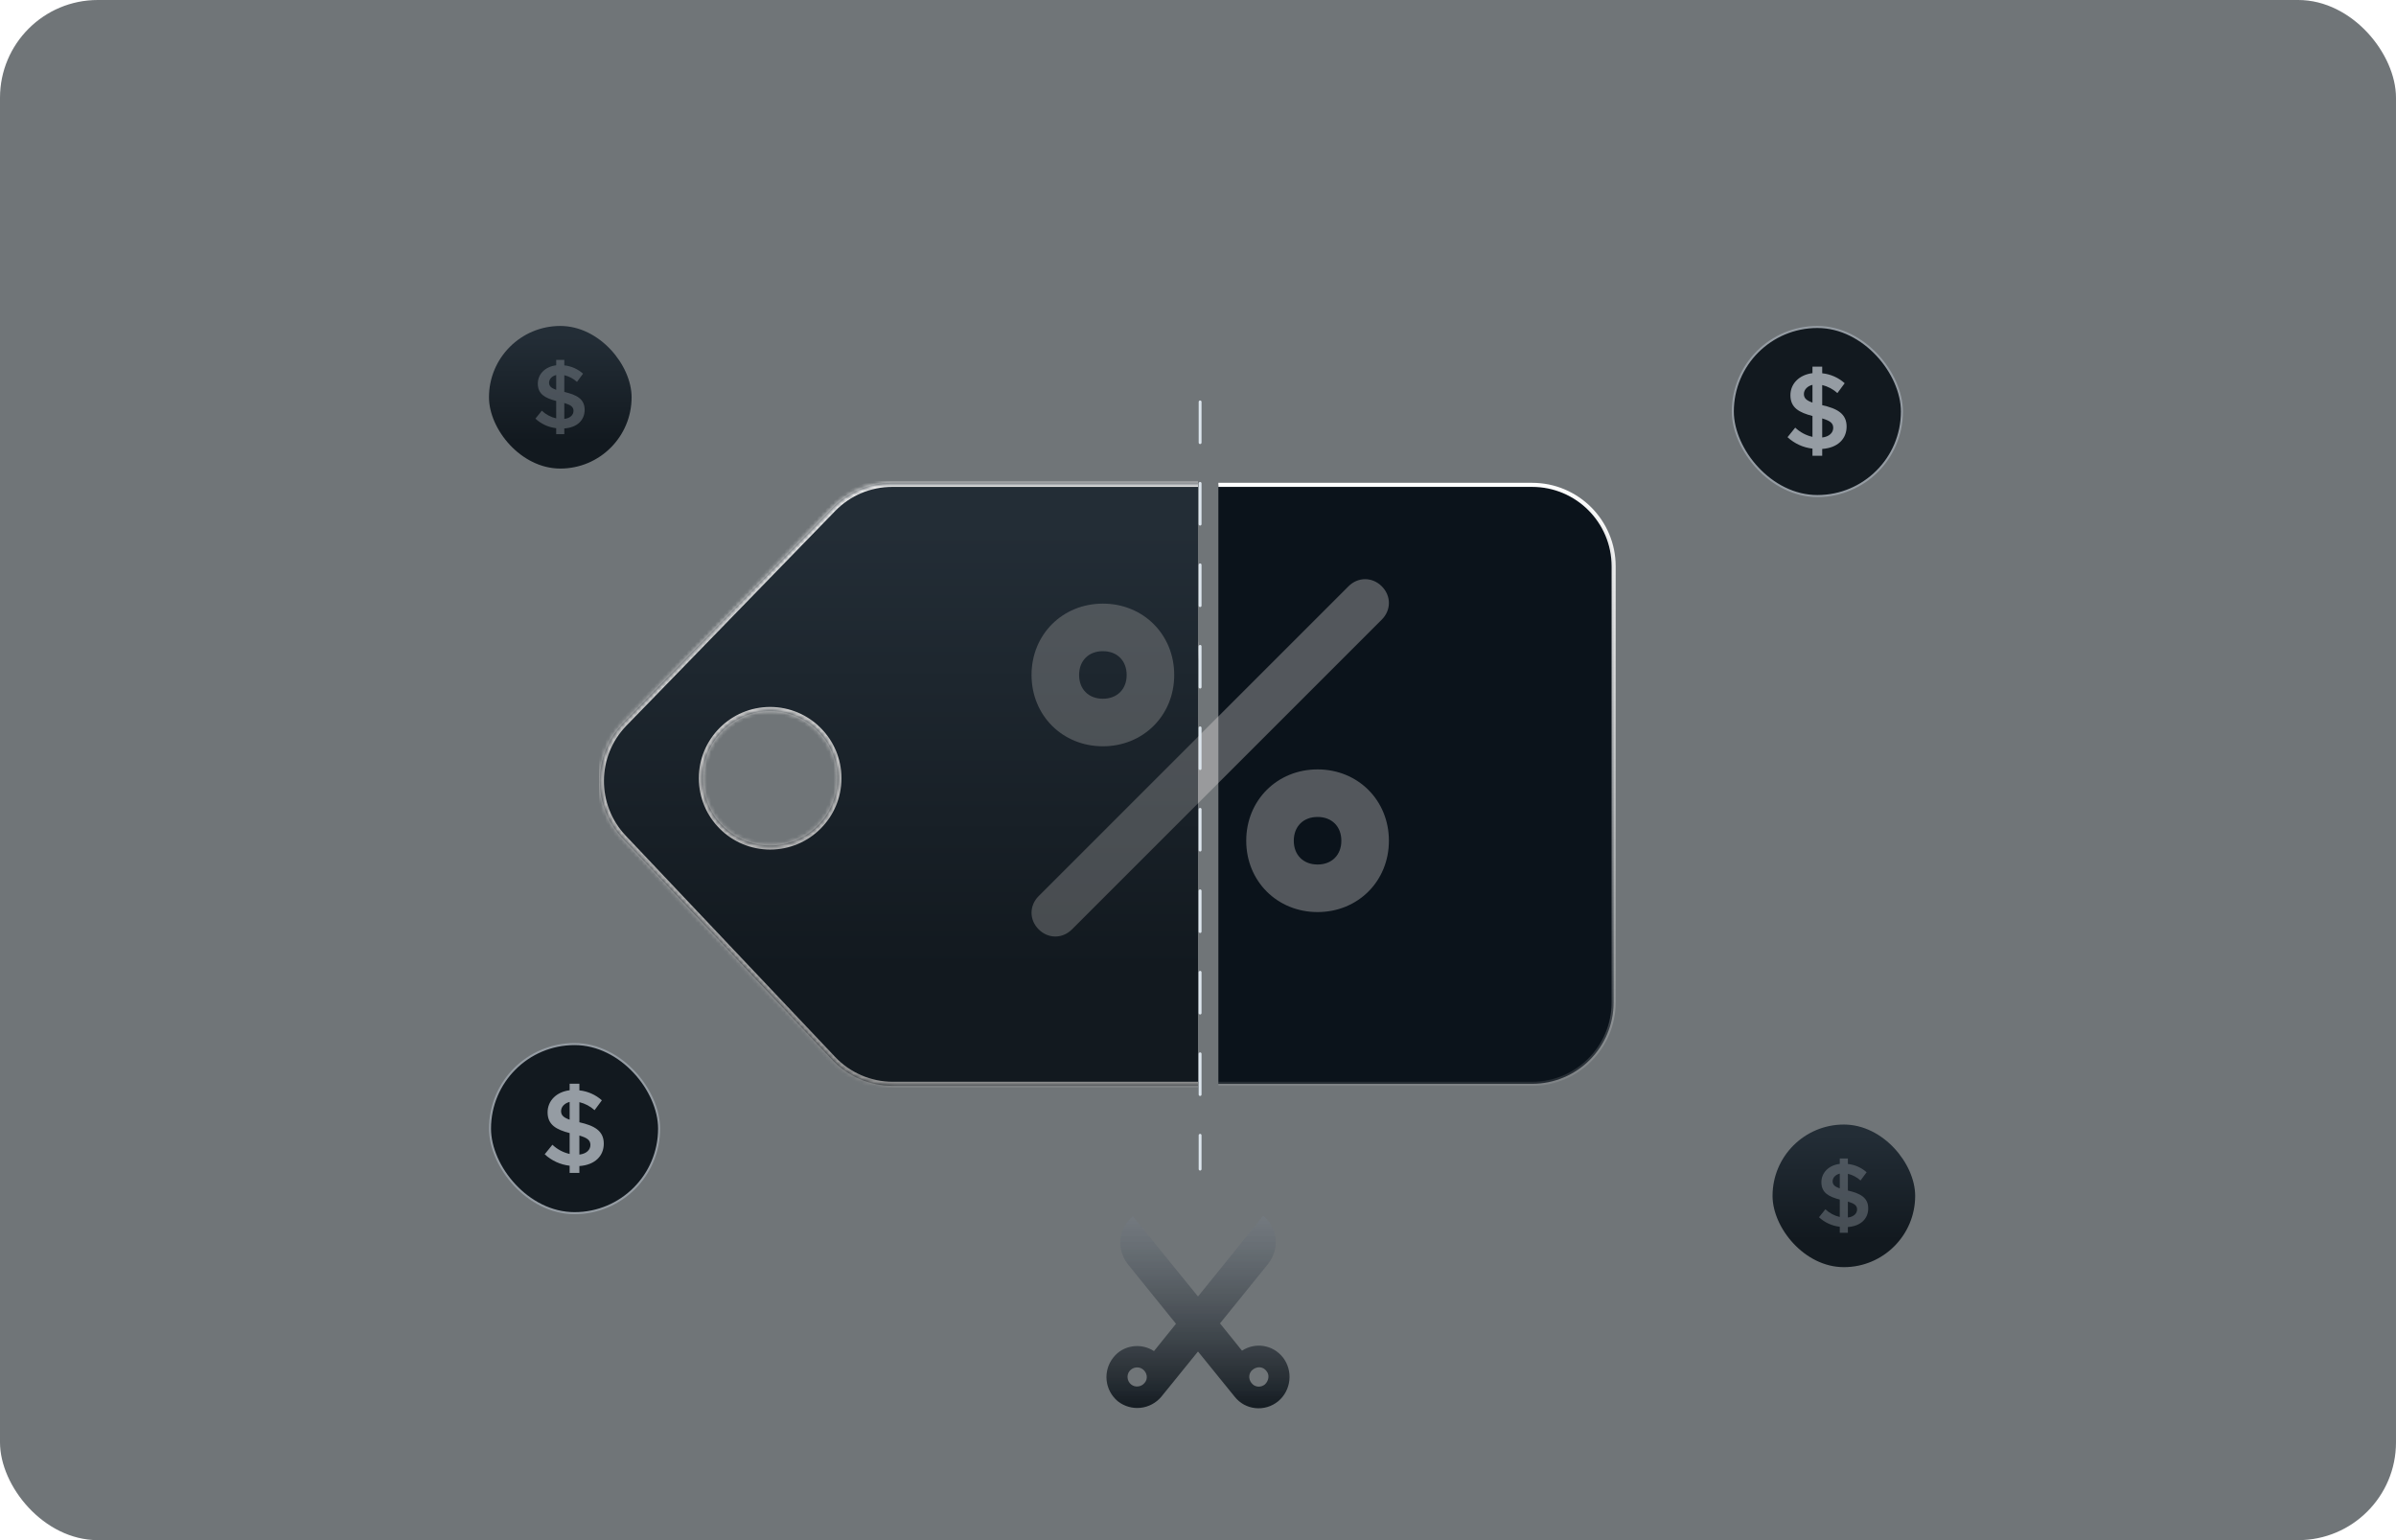
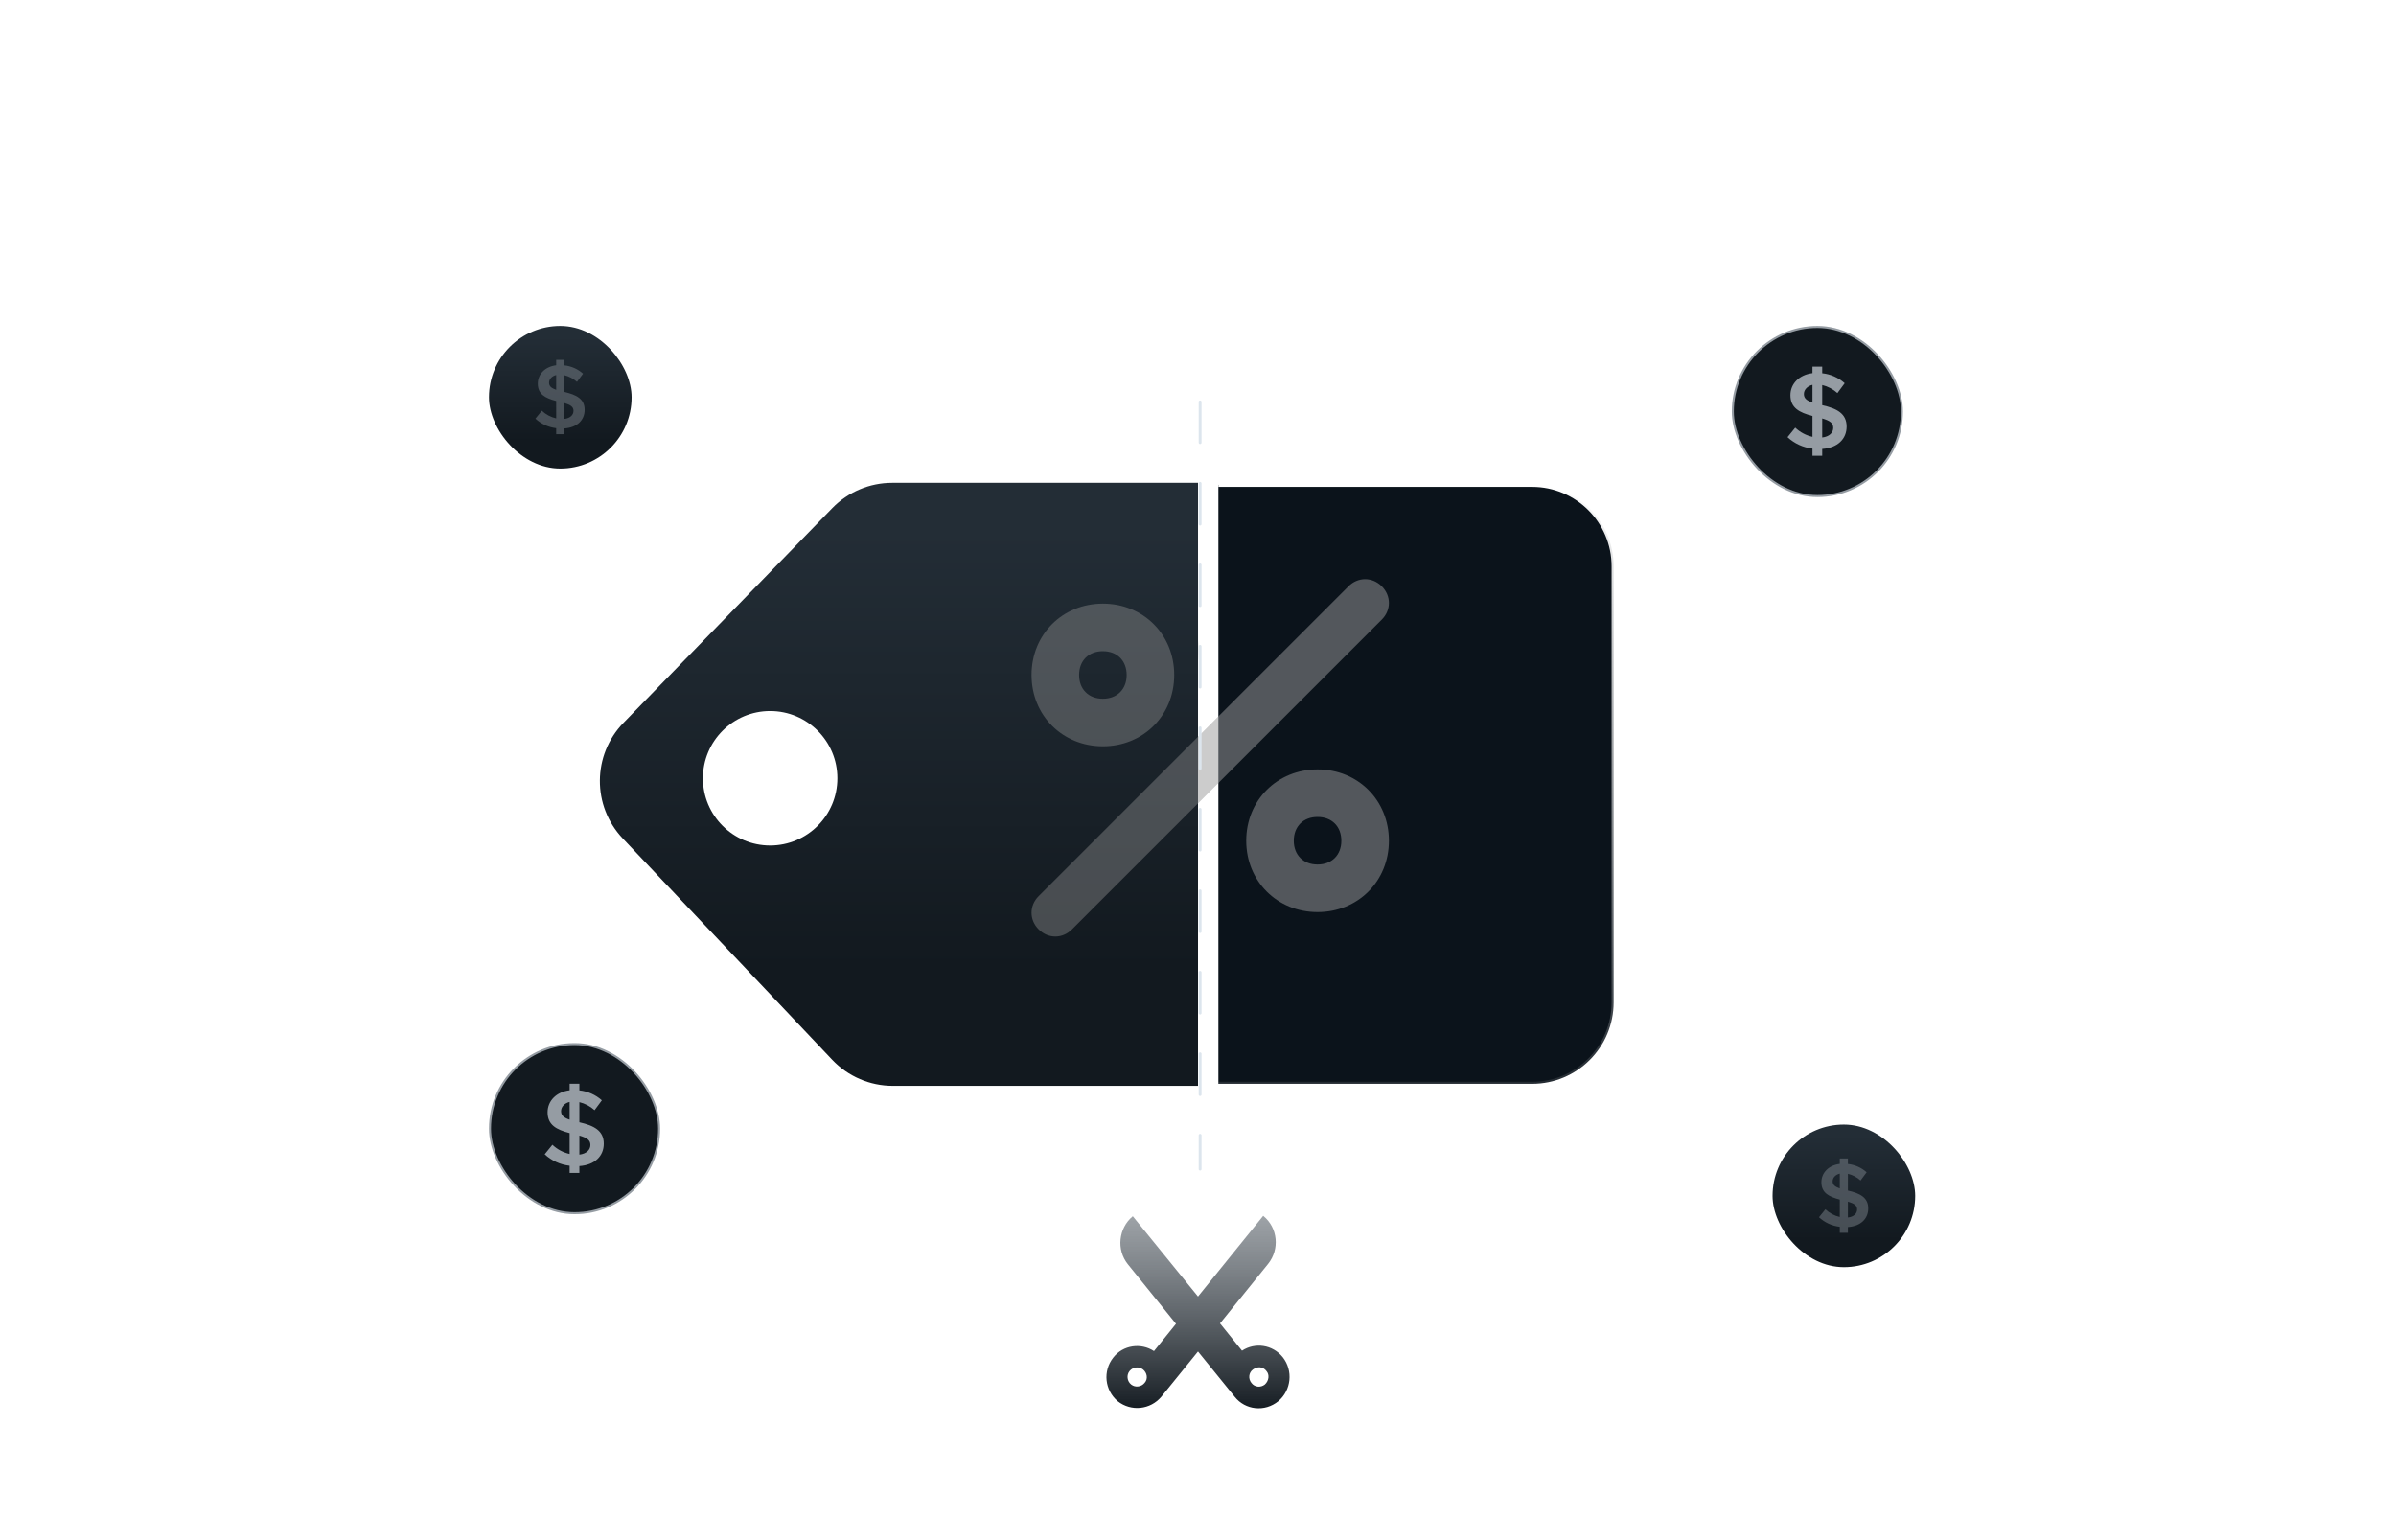
<svg xmlns="http://www.w3.org/2000/svg" width="588" height="378" viewBox="0 0 588 378" fill="none">
  <g filter="url(#filter0_i_1098_4788)">
-     <rect width="588" height="378" rx="24" fill="#12191F" fill-opacity="0.6" />
    <rect x="120" y="80" width="35" height="35" rx="17.5" fill="url(#paint0_linear_1098_4788)" />
    <path d="M138.488 105.154V106.555H136.496V105.088C134.589 104.873 132.801 104.052 131.395 102.746L132.971 100.797C133.954 101.733 135.172 102.383 136.496 102.68V98.411C133.803 97.711 131.986 96.748 131.986 94.164C131.986 91.8 133.803 89.982 136.496 89.655V88.319H138.488V89.677C140.197 89.853 141.806 90.566 143.085 91.713L141.596 93.727C140.713 92.929 139.645 92.365 138.488 92.085V96.2C141.487 96.879 143.479 97.908 143.479 100.578C143.479 103.096 141.662 104.935 138.488 105.154ZM136.496 95.675V92.041C135.423 92.304 134.744 93.07 134.744 93.924C134.744 94.799 135.314 95.259 136.496 95.675ZM140.743 100.841C140.743 99.834 140.042 99.374 138.488 98.915V102.812C139.977 102.636 140.743 101.805 140.743 100.841Z" fill="#959CA3" fill-opacity="0.4" />
    <rect x="120.25" y="256.25" width="41.5" height="41.5" rx="20.75" fill="#12191F" stroke="#959CA3" stroke-width="0.5" />
    <path d="M142.185 286.185V287.866H139.794V286.106C137.506 285.848 135.361 284.862 133.674 283.295L135.565 280.957C136.744 282.079 138.206 282.86 139.794 283.217V278.094C136.563 277.253 134.383 276.098 134.383 272.997C134.383 270.16 136.563 267.979 139.794 267.586V265.983H142.185V267.612C144.236 267.824 146.167 268.679 147.702 270.055L145.915 272.472C144.855 271.515 143.573 270.838 142.185 270.502V275.441C145.784 276.255 148.174 277.49 148.174 280.694C148.174 283.716 145.994 285.922 142.185 286.185ZM139.794 274.81V270.449C138.507 270.764 137.693 271.684 137.693 272.708C137.693 273.759 138.376 274.311 139.794 274.81ZM144.891 281.01C144.891 279.801 144.05 279.25 142.185 278.698V283.374C143.971 283.164 144.891 282.166 144.891 281.01Z" fill="#959CA3" />
    <rect x="435" y="276" width="35" height="35" rx="17.5" fill="url(#paint1_linear_1098_4788)" />
    <path d="M453.488 301.154V302.555H451.496V301.088C449.589 300.873 447.801 300.052 446.395 298.746L447.971 296.797C448.954 297.733 450.172 298.383 451.496 298.68V294.411C448.803 293.711 446.986 292.748 446.986 290.164C446.986 287.8 448.803 285.982 451.496 285.655V284.319H453.488V285.677C455.197 285.853 456.806 286.566 458.085 287.713L456.596 289.727C455.713 288.929 454.645 288.365 453.488 288.085V292.2C456.487 292.879 458.479 293.908 458.479 296.578C458.479 299.096 456.662 300.935 453.488 301.154ZM451.496 291.675V288.041C450.423 288.304 449.744 289.07 449.744 289.924C449.744 290.799 450.314 291.259 451.496 291.675ZM455.743 296.841C455.743 295.834 455.042 295.374 453.488 294.915V298.812C454.977 298.636 455.743 297.805 455.743 296.841Z" fill="#959CA3" fill-opacity="0.4" />
    <rect x="425.25" y="80.25" width="41.5" height="41.5" rx="20.75" fill="#12191F" stroke="#959CA3" stroke-width="0.5" />
    <path d="M447.185 110.185V111.866H444.794V110.106C442.506 109.848 440.361 108.862 438.674 107.295L440.565 104.957C441.744 106.079 443.206 106.86 444.794 107.217V102.094C441.563 101.253 439.383 100.098 439.383 96.997C439.383 94.16 441.563 91.979 444.794 91.586V89.983H447.185V91.612C449.236 91.824 451.167 92.679 452.702 94.055L450.915 96.472C449.855 95.515 448.573 94.838 447.185 94.502V99.441C450.784 100.255 453.175 101.49 453.175 104.694C453.175 107.716 450.994 109.922 447.185 110.185ZM444.794 98.81V94.449C443.507 94.764 442.693 95.684 442.693 96.709C442.693 97.759 443.376 98.311 444.794 98.81ZM449.891 105.01C449.891 103.801 449.05 103.25 447.185 102.698V107.374C448.971 107.164 449.891 106.166 449.891 105.01Z" fill="#959CA3" />
    <path d="M314.8 333.1C312.3 330 308 329.4 304.8 331.5L299.4 324.8L311.2 310.2C314.1 306.6 313.6 301.3 310 298.4L294 318.2L278 298.5C274.5 301.4 273.9 306.7 276.8 310.3L288.6 324.9L283.2 331.6C280 329.5 275.6 330.1 273.2 333.2C270.6 336.5 271.1 341.2 274.3 343.9C277.6 346.5 282.3 346 285 342.8L294 331.7L303 342.8C305.6 346.1 310.4 346.6 313.7 343.9C316.9 341.2 317.4 336.4 314.8 333.1ZM280.9 339.4C280.1 340.4 278.6 340.6 277.6 339.8C276.6 339 276.4 337.5 277.2 336.5C278 335.5 279.5 335.3 280.5 336.1C281.5 336.9 281.8 338.4 280.9 339.4ZM310.4 339.8C309.4 340.6 307.9 340.5 307.1 339.4C306.3 338.4 306.4 336.9 307.5 336.1C308.6 335.3 310 335.4 310.8 336.5C311.6 337.4 311.4 338.9 310.4 339.8Z" fill="url(#paint2_linear_1098_4788)" />
    <g clip-path="url(#clip0_1098_4788)">
      <mask id="path-11-inside-1_1098_4788" fill="white">
-         <path d="M295 266.5H219.109C213.476 266.5 208.092 264.182 204.22 260.091L152.824 205.779C145.27 197.796 145.355 185.276 153.017 177.396L204.252 124.708C208.112 120.739 213.412 118.5 218.948 118.5H295V266.5ZM189.001 174.511C179.888 174.511 172.501 181.898 172.501 191.011C172.501 200.123 179.888 207.511 189.001 207.511C198.114 207.511 205.501 200.123 205.501 191.011C205.501 181.898 198.114 174.511 189.001 174.511Z" />
-       </mask>
+         </mask>
      <path d="M295 266.5H219.109C213.476 266.5 208.092 264.182 204.22 260.091L152.824 205.779C145.27 197.796 145.355 185.276 153.017 177.396L204.252 124.708C208.112 120.739 213.412 118.5 218.948 118.5H295V266.5ZM189.001 174.511C179.888 174.511 172.501 181.898 172.501 191.011C172.501 200.123 179.888 207.511 189.001 207.511C198.114 207.511 205.501 200.123 205.501 191.011C205.501 181.898 198.114 174.511 189.001 174.511Z" fill="url(#paint3_linear_1098_4788)" />
      <path d="M295 266.5V267.5H296V266.5H295ZM204.22 260.091L203.493 260.778L203.493 260.778L204.22 260.091ZM152.824 205.779L152.098 206.467H152.098L152.824 205.779ZM153.017 177.396L152.3 176.699L152.3 176.699L153.017 177.396ZM204.252 124.708L203.535 124.011L203.535 124.011L204.252 124.708ZM218.948 118.5V117.5H218.948L218.948 118.5ZM295 118.5H296V117.5H295V118.5ZM189.001 174.511V173.511V174.511ZM189.001 207.511V208.511V207.511ZM295 266.5V265.5H219.109V266.5V267.5H295V266.5ZM219.109 266.5V265.5C213.751 265.5 208.629 263.295 204.946 259.403L204.22 260.091L203.493 260.778C207.554 265.069 213.202 267.5 219.109 267.5V266.5ZM204.22 260.091L204.946 259.403L153.551 205.092L152.824 205.779L152.098 206.467L203.493 260.778L204.22 260.091ZM152.824 205.779L153.551 205.092C146.365 197.499 146.445 185.589 153.734 178.094L153.017 177.396L152.3 176.699C144.264 184.963 144.175 198.094 152.098 206.467L152.824 205.779ZM153.017 177.396L153.734 178.094L204.969 125.405L204.252 124.708L203.535 124.011L152.3 176.699L153.017 177.396ZM204.252 124.708L204.969 125.405C208.64 121.63 213.682 119.5 218.948 119.5L218.948 118.5L218.948 117.5C213.142 117.5 207.583 119.848 203.535 124.011L204.252 124.708ZM218.948 118.5V119.5H295V118.5V117.5H218.948V118.5ZM295 118.5H294V266.5H295H296V118.5H295ZM189.001 174.511V173.511C179.336 173.511 171.501 181.346 171.501 191.011H172.501H173.501C173.501 182.45 180.441 175.511 189.001 175.511V174.511ZM172.501 191.011H171.501C171.501 200.676 179.336 208.511 189.001 208.511V207.511V206.511C180.441 206.511 173.501 199.571 173.501 191.011H172.501ZM189.001 207.511V208.511C198.666 208.511 206.501 200.676 206.501 191.011H205.501H204.501C204.501 199.571 197.561 206.511 189.001 206.511V207.511ZM205.501 191.011H206.501C206.501 181.346 198.666 173.511 189.001 173.511V174.511V175.511C197.561 175.511 204.501 182.45 204.501 191.011H205.501Z" fill="url(#paint4_linear_1098_4788)" mask="url(#path-11-inside-1_1098_4788)" />
    </g>
    <path d="M333.099 149.901C330.765 147.566 327.264 147.566 324.929 149.901L254.901 219.929C252.566 222.263 252.566 225.765 254.901 228.099C257.235 230.433 260.736 230.433 263.071 228.099L333.099 158.071C335.434 155.736 335.434 152.235 333.099 149.901Z" fill="#979797" fill-opacity="0.4" />
    <path d="M317.343 194.836C307.422 194.836 299.836 202.422 299.836 212.343C299.836 222.264 307.422 229.85 317.343 229.85C327.263 229.85 334.85 222.264 334.85 212.343C334.85 202.422 327.263 194.836 317.343 194.836ZM317.343 218.179C313.841 218.179 311.507 215.844 311.507 212.343C311.507 208.841 313.841 206.507 317.343 206.507C320.844 206.507 323.178 208.841 323.178 212.343C323.178 215.844 320.844 218.179 317.343 218.179Z" fill="#979797" fill-opacity="0.4" />
    <path d="M270.657 183.164C280.578 183.164 288.164 175.578 288.164 165.657C288.164 155.736 280.578 148.15 270.657 148.15C260.736 148.15 253.15 155.736 253.15 165.657C253.15 175.578 260.736 183.164 270.657 183.164ZM270.657 159.821C274.159 159.821 276.493 162.156 276.493 165.657C276.493 169.158 274.159 171.493 270.657 171.493C267.156 171.493 264.821 169.158 264.821 165.657C264.821 162.156 267.156 159.821 270.657 159.821Z" fill="#979797" fill-opacity="0.4" />
    <g clip-path="url(#clip1_1098_4788)">
      <path d="M376 119H298V266H376C387.046 266 396 257.046 396 246V139C396 127.954 387.046 119 376 119Z" fill="#0B131B" stroke="url(#paint5_linear_1098_4788)" />
    </g>
    <g clip-path="url(#clip2_1098_4788)">
      <path d="M339.1 143.901C336.765 141.566 333.264 141.566 330.93 143.901L260.901 213.929C258.567 216.263 258.567 219.765 260.901 222.099C263.235 224.433 266.737 224.433 269.071 222.099L339.1 152.071C341.434 149.736 341.434 146.235 339.1 143.901Z" fill="#BEBEBE" fill-opacity="0.4" />
      <path d="M323.343 188.836C313.422 188.836 305.836 196.422 305.836 206.343C305.836 216.264 313.422 223.85 323.343 223.85C333.264 223.85 340.85 216.264 340.85 206.343C340.85 196.422 333.264 188.836 323.343 188.836ZM323.343 212.179C319.842 212.179 317.507 209.844 317.507 206.343C317.507 202.841 319.842 200.507 323.343 200.507C326.845 200.507 329.179 202.841 329.179 206.343C329.179 209.844 326.845 212.179 323.343 212.179Z" fill="#BEBEBE" fill-opacity="0.4" />
      <path d="M276.658 177.164C286.578 177.164 294.165 169.578 294.165 159.657C294.165 149.736 286.578 142.15 276.658 142.15C266.737 142.15 259.15 149.736 259.15 159.657C259.15 169.578 266.737 177.164 276.658 177.164ZM276.658 153.821C280.159 153.821 282.493 156.156 282.493 159.657C282.493 163.158 280.159 165.493 276.658 165.493C273.156 165.493 270.822 163.158 270.822 159.657C270.822 156.156 273.156 153.821 276.658 153.821Z" fill="#BEBEBE" fill-opacity="0.4" />
    </g>
    <line x1="294.518" y1="98.638" x2="294.518" y2="286.938" stroke="#DCE5ED" stroke-width="0.7" stroke-linecap="round" stroke-dasharray="10 10" />
  </g>
  <defs>
    <filter id="filter0_i_1098_4788" x="0" y="0" width="588" height="378" filterUnits="userSpaceOnUse" color-interpolation-filters="sRGB">
      <feFlood flood-opacity="0" result="BackgroundImageFix" />
      <feBlend mode="normal" in="SourceGraphic" in2="BackgroundImageFix" result="shape" />
      <feColorMatrix in="SourceAlpha" type="matrix" values="0 0 0 0 0 0 0 0 0 0 0 0 0 0 0 0 0 0 127 0" result="hardAlpha" />
      <feOffset />
      <feGaussianBlur stdDeviation="6" />
      <feComposite in2="hardAlpha" operator="arithmetic" k2="-1" k3="1" />
      <feColorMatrix type="matrix" values="0 0 0 0 0.102 0 0 0 0 0.137 0 0 0 0 0.169 0 0 0 1 0" />
      <feBlend mode="normal" in2="shape" result="effect1_innerShadow_1098_4788" />
    </filter>
    <linearGradient id="paint0_linear_1098_4788" x1="137.5" y1="80" x2="137.5" y2="115" gradientUnits="userSpaceOnUse">
      <stop offset="0.077" stop-color="#232D36" />
      <stop offset="0.808" stop-color="#12191F" />
    </linearGradient>
    <linearGradient id="paint1_linear_1098_4788" x1="452.5" y1="276" x2="452.5" y2="311" gradientUnits="userSpaceOnUse">
      <stop offset="0.077" stop-color="#232D36" />
      <stop offset="0.808" stop-color="#12191F" />
    </linearGradient>
    <linearGradient id="paint2_linear_1098_4788" x1="294" y1="282.239" x2="293.998" y2="346.883" gradientUnits="userSpaceOnUse">
      <stop stop-color="#959CA3" stop-opacity="0.6" />
      <stop offset="1" stop-color="#12191F" />
    </linearGradient>
    <linearGradient id="paint3_linear_1098_4788" x1="221.107" y1="119" x2="221.107" y2="266" gradientUnits="userSpaceOnUse">
      <stop offset="0.077" stop-color="#232D36" />
      <stop offset="0.808" stop-color="#12191F" />
    </linearGradient>
    <linearGradient id="paint4_linear_1098_4788" x1="221.107" y1="119" x2="221.107" y2="266" gradientUnits="userSpaceOnUse">
      <stop stop-color="#EBEBEB" />
      <stop offset="1" stop-color="#959595" />
    </linearGradient>
    <linearGradient id="paint5_linear_1098_4788" x1="347" y1="119" x2="347" y2="266.5" gradientUnits="userSpaceOnUse">
      <stop stop-color="white" />
      <stop offset="1" stop-color="white" stop-opacity="0.1" />
    </linearGradient>
    <clipPath id="clip0_1098_4788">
      <rect width="147" height="149" fill="white" transform="translate(147 118)" />
    </clipPath>
    <clipPath id="clip1_1098_4788">
      <rect width="98" height="149" fill="white" transform="translate(299 118)" />
    </clipPath>
    <clipPath id="clip2_1098_4788">
      <rect width="49" height="86" fill="white" transform="translate(294 140)" />
    </clipPath>
  </defs>
</svg>